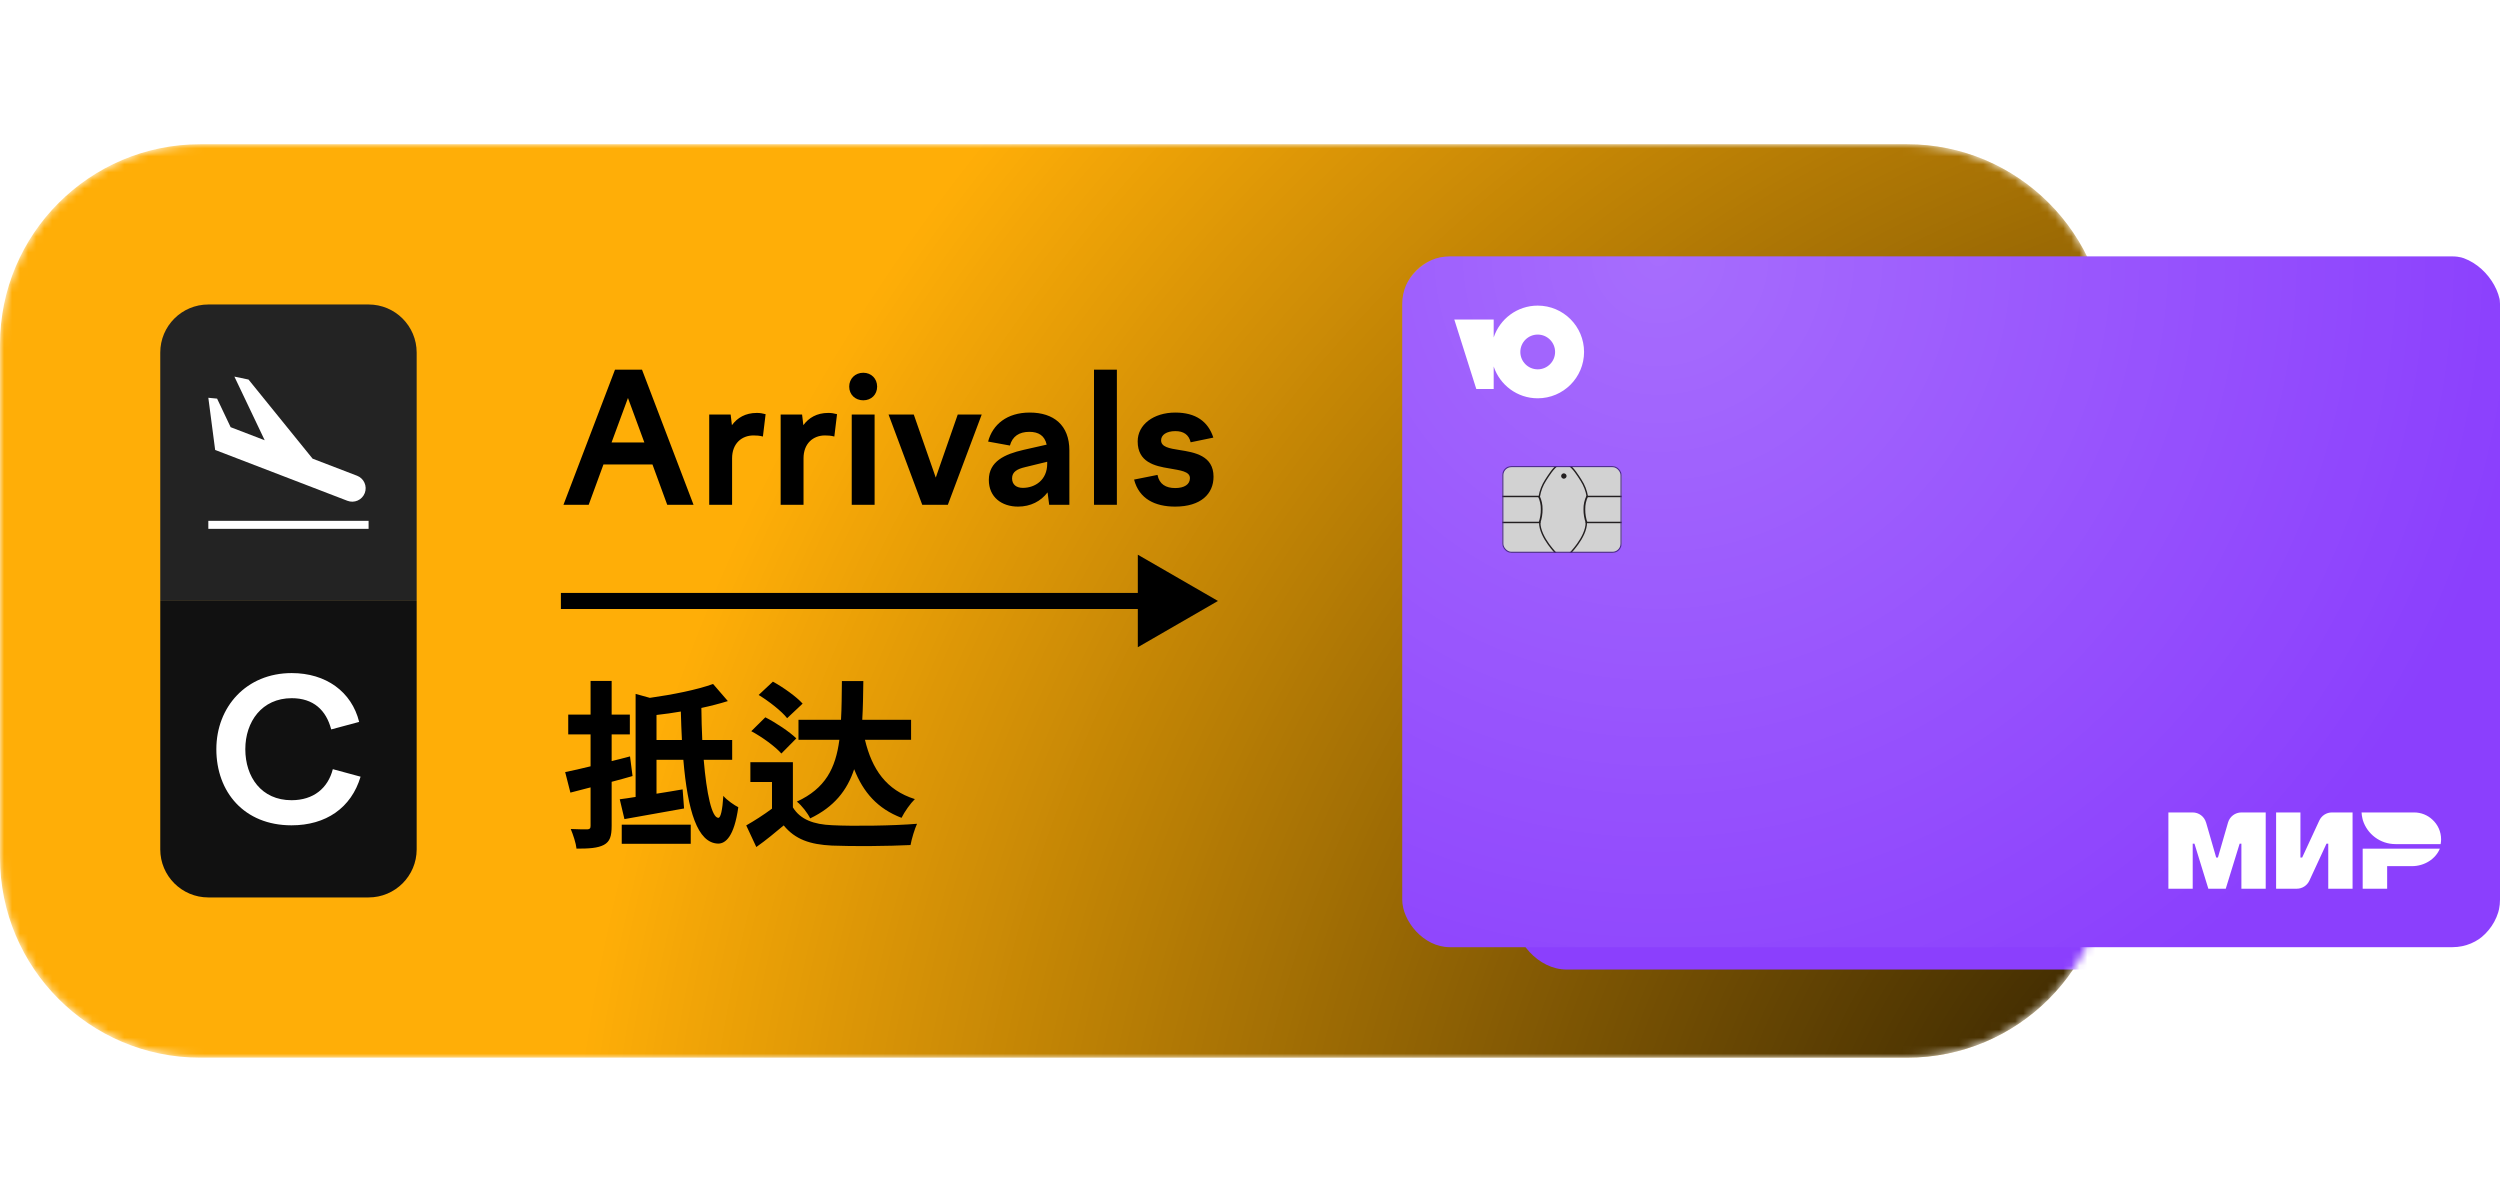
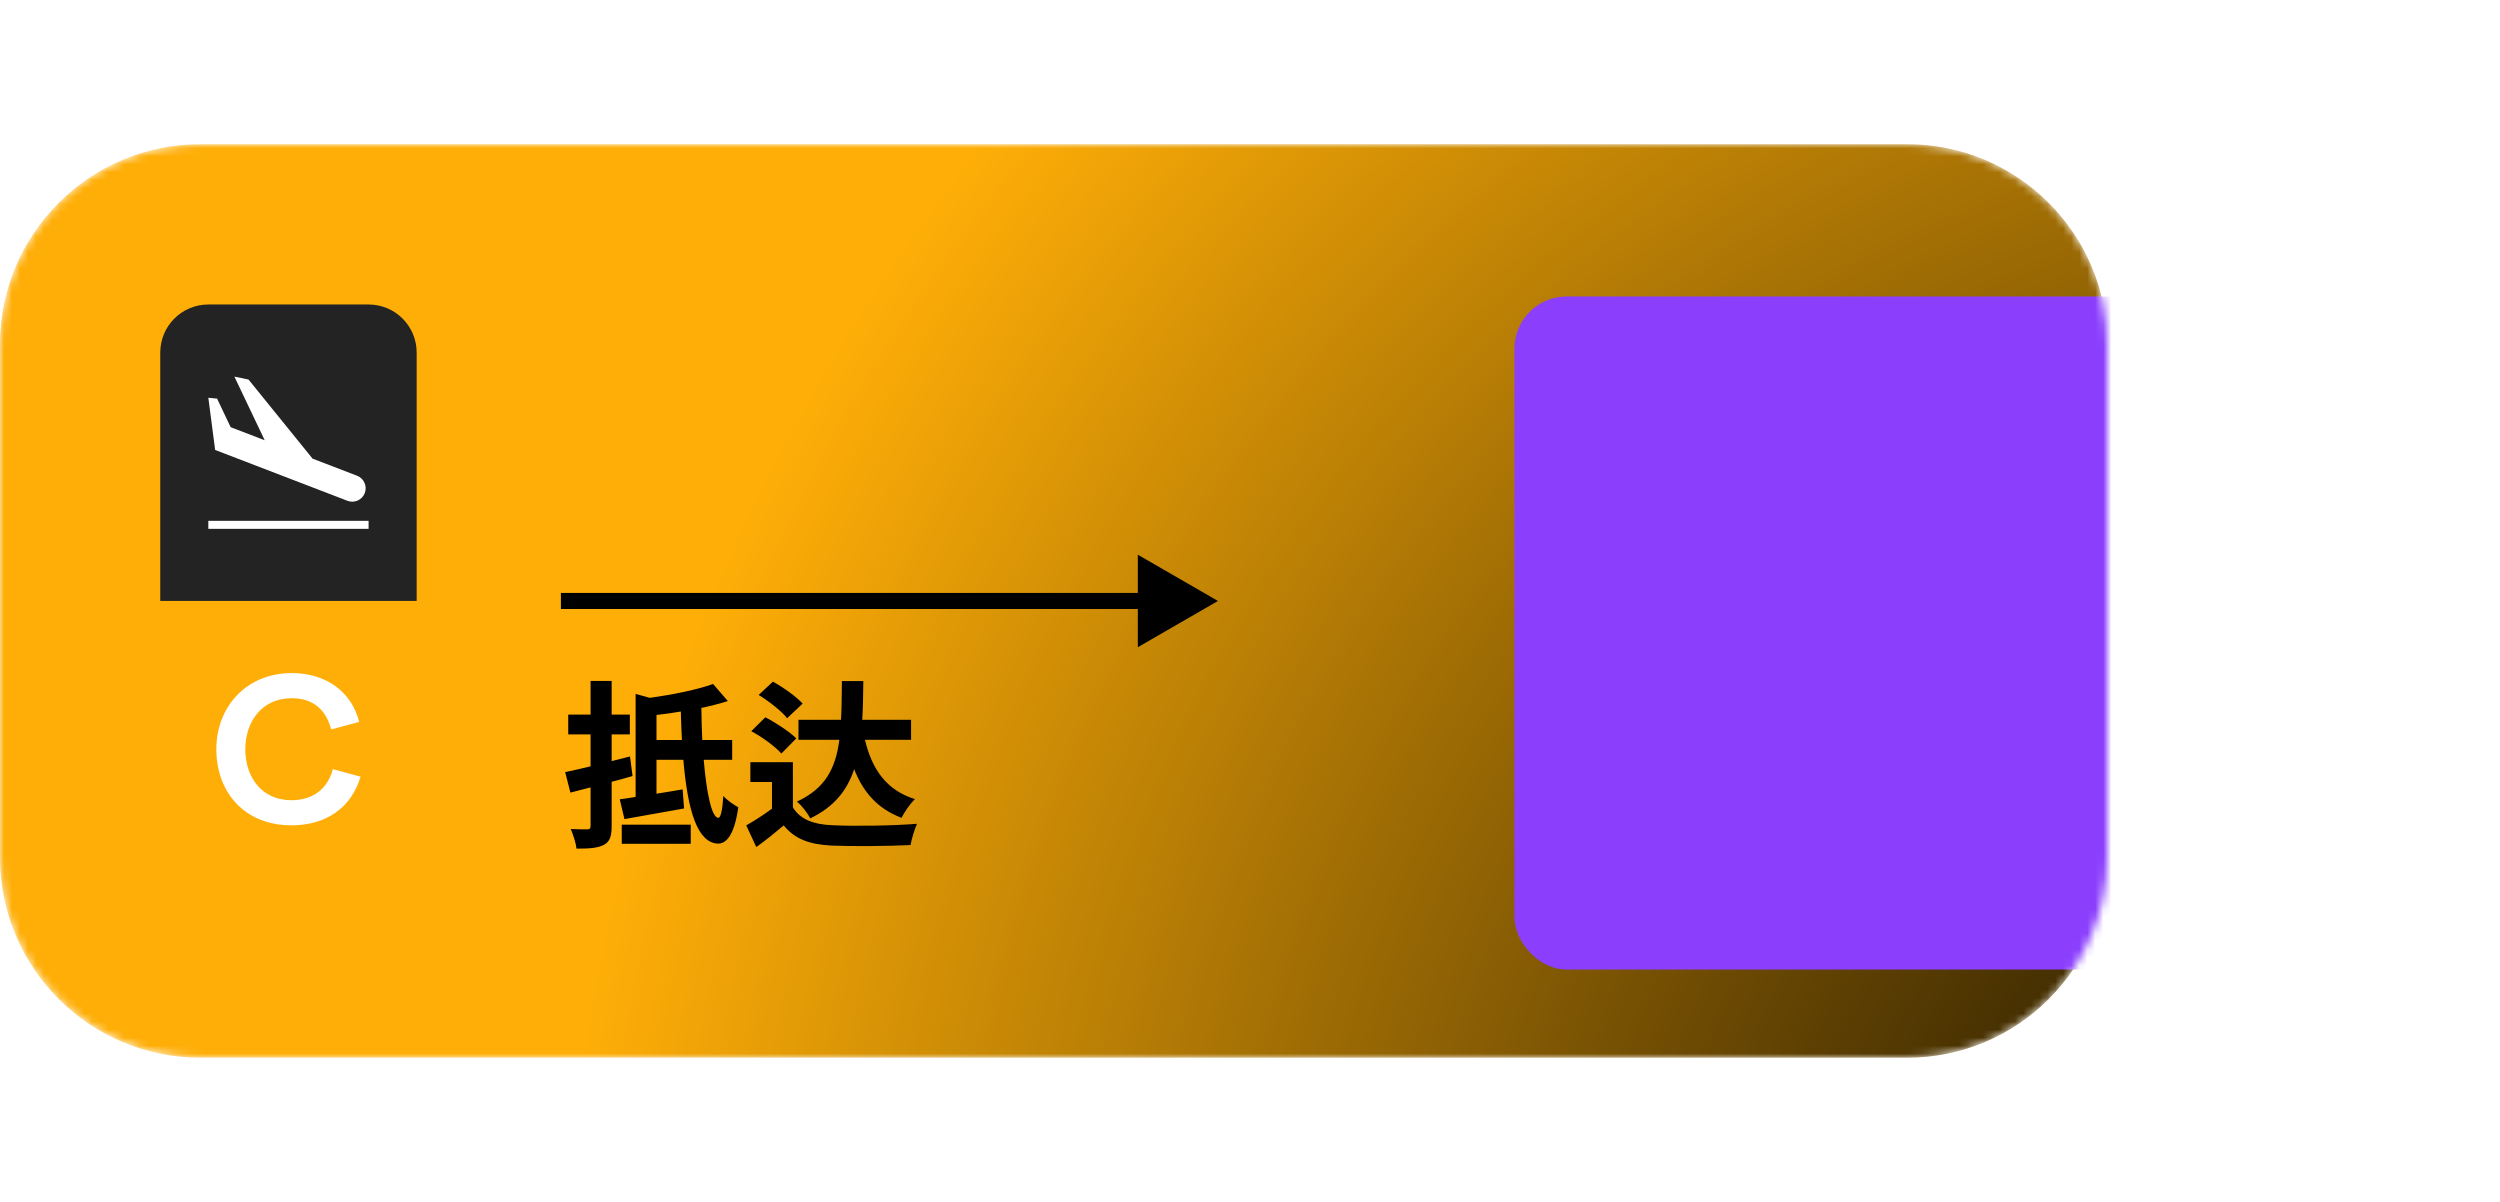
<svg xmlns="http://www.w3.org/2000/svg" width="312" height="150" viewBox="0 0 312 150" fill="none">
  <mask id="mask0_3664_668" style="mask-type:alpha" maskUnits="userSpaceOnUse" x="0" y="18" width="263" height="114">
    <path d="M1.5 43C1.5 30.021 12.021 19.5 25 19.5H238C250.979 19.5 261.5 30.021 261.5 43V107C261.5 119.979 250.979 130.5 238 130.5H25C12.021 130.5 1.5 119.979 1.5 107V43Z" fill="#FFAE07" />
    <path d="M1.5 43C1.5 30.021 12.021 19.5 25 19.5H238C250.979 19.5 261.5 30.021 261.5 43V107C261.5 119.979 250.979 130.5 238 130.5H25C12.021 130.5 1.5 119.979 1.5 107V43Z" fill="url(#paint0_radial_3664_668)" />
    <path d="M1.5 43C1.5 30.021 12.021 19.5 25 19.5H238C250.979 19.5 261.5 30.021 261.5 43V107C261.5 119.979 250.979 130.5 238 130.5H25C12.021 130.5 1.5 119.979 1.5 107V43Z" stroke="#383838" stroke-width="3" />
  </mask>
  <g mask="url(#mask0_3664_668)">
    <path d="M0 43C0 29.193 11.193 18 25 18H238C251.807 18 263 29.193 263 43V107C263 120.807 251.807 132 238 132H25C11.193 132 0 120.807 0 107V43Z" fill="#FFAE07" />
    <path d="M0 43C0 29.193 11.193 18 25 18H238C251.807 18 263 29.193 263 43V107C263 120.807 251.807 132 238 132H25C11.193 132 0 120.807 0 107V43Z" fill="url(#paint1_radial_3664_668)" style="mix-blend-mode:soft-light" />
    <g filter="url(#filter0_d_3664_668)">
      <rect x="177" y="33" width="133" height="84" rx="6.521" fill="#8B3FFD" />
    </g>
  </g>
  <g clip-path="url(#clip0_3664_668)">
    <rect x="174.842" y="31.876" width="137.228" height="86.572" rx="6.521" fill="#8B3FFD" />
    <circle opacity="0.6" cx="207" cy="32" r="109" fill="url(#paint2_radial_3664_668)" fill-opacity="0.4" />
    <g clip-path="url(#clip1_3664_668)">
      <path d="M202.375 67.694C202.377 68.035 202.243 68.364 202.001 68.608C201.76 68.852 201.43 68.991 201.085 68.995H188.771C188.601 68.993 188.432 68.958 188.275 68.892C188.118 68.825 187.976 68.729 187.857 68.608C187.738 68.487 187.644 68.344 187.58 68.187C187.516 68.03 187.485 67.863 187.487 67.694V59.469C187.484 59.3 187.515 59.132 187.579 58.974C187.642 58.817 187.736 58.674 187.855 58.553C187.975 58.432 188.117 58.336 188.274 58.269C188.432 58.203 188.601 58.169 188.771 58.167H201.085C201.256 58.169 201.425 58.203 201.583 58.269C201.74 58.336 201.883 58.432 202.003 58.553C202.123 58.674 202.217 58.817 202.281 58.974C202.345 59.131 202.377 59.299 202.375 59.469V67.694Z" fill="#D2D2D2" />
      <path d="M202.375 61.957H198.095C197.976 61.238 197.709 60.549 197.308 59.93C196.908 59.31 196.383 58.446 195.763 58.021H194.435C193.816 58.446 193.29 59.31 192.89 59.93C192.489 60.549 192.222 61.238 192.103 61.957H187.487" stroke="#231F20" stroke-width="0.18" />
      <path d="M202.375 65.205H197.977C197.977 67.095 195.769 69.228 195.769 69.228H194.361C194.361 69.228 192.158 67.095 192.158 65.205H187.487" stroke="#231F20" stroke-width="0.18" />
      <path d="M195.508 59.41C195.507 59.5 195.468 59.585 195.401 59.648C195.334 59.711 195.243 59.746 195.149 59.746C195.061 59.737 194.981 59.697 194.922 59.634C194.864 59.572 194.831 59.491 194.831 59.408C194.831 59.325 194.864 59.244 194.922 59.181C194.981 59.119 195.061 59.079 195.149 59.07C195.244 59.07 195.335 59.105 195.403 59.169C195.47 59.233 195.508 59.32 195.508 59.41Z" fill="#231F20" />
      <path d="M192.043 61.912C192.292 62.438 192.414 62.998 192.403 63.562C192.409 64.133 192.315 64.701 192.125 65.25" stroke="#231F20" stroke-width="0.221" />
      <path d="M198.089 61.912C197.84 62.438 197.718 62.998 197.729 63.562C197.723 64.133 197.817 64.701 198.008 65.25" stroke="#231F20" stroke-width="0.221" />
    </g>
    <rect x="187.554" y="58.235" width="14.753" height="10.693" rx="1.06" stroke="#47238B" stroke-width="0.135" />
    <path fill-rule="evenodd" clip-rule="evenodd" d="M191.907 49.708C195.101 49.708 197.691 47.118 197.691 43.924C197.691 40.73 195.101 38.14 191.907 38.14C189.345 38.14 187.172 39.806 186.412 42.113V39.875H181.496L184.243 48.551H186.412V45.735C187.172 48.042 189.345 49.708 191.907 49.708ZM191.907 46.093C193.105 46.093 194.076 45.122 194.076 43.924C194.076 42.726 193.105 41.755 191.907 41.755C190.709 41.755 189.738 42.726 189.738 43.924C189.738 45.122 190.709 46.093 191.907 46.093Z" fill="white" />
    <path fill-rule="evenodd" clip-rule="evenodd" d="M289.45 102.4L287.312 107.017H287.093V101.393H284.058V110.912H286.633C287.312 110.912 287.923 110.52 288.21 109.905L290.347 105.288H290.566V110.912H293.601V101.393H291.026C290.347 101.393 289.736 101.785 289.45 102.4ZM294.83 102.137C294.774 101.896 294.735 101.65 294.723 101.393H301.288C302.163 101.393 302.96 101.729 303.555 102.283C304.228 102.893 304.649 103.771 304.649 104.751C304.649 104.952 304.626 105.153 304.593 105.344H298.954C297.046 105.344 295.43 104.09 294.886 102.367L294.869 102.299C294.864 102.271 294.857 102.245 294.85 102.218C294.843 102.192 294.836 102.165 294.83 102.137ZM294.863 110.912V105.915H304.491C303.964 107.191 302.595 108.097 300.99 108.097H297.916V110.912H294.863ZM276.579 107.017L275.316 102.646H275.311C275.097 101.902 274.418 101.393 273.644 101.393H270.615V110.912H273.65V105.288H273.869L275.602 110.912H277.774L279.507 105.288H279.726V110.912H282.761V101.393H279.726C278.952 101.393 278.273 101.908 278.06 102.646L276.797 107.017H276.579Z" fill="white" />
  </g>
  <path d="M20 44C20 40.686 22.686 38 26 38H46C49.314 38 52 40.686 52 44V75H20V44Z" fill="#232323" />
-   <path d="M20 75H52V106C52 109.314 49.314 112 46 112H26C22.686 112 20 109.314 20 106V75Z" fill="#111111" />
  <path d="M27 93.5C27 88.219 30.742 84 36.404 84C40.677 84 43.888 86.32 44.823 90.095L41.334 91.032C40.702 88.614 39.11 87.134 36.404 87.134C32.688 87.134 30.615 90.07 30.615 93.5C30.615 96.954 32.612 99.866 36.379 99.866C39.135 99.866 40.93 98.361 41.536 95.992L45 96.93C43.837 100.829 40.677 103 36.379 103C30.463 103 27 98.83 27 93.5Z" fill="white" />
-   <path d="M70.32 63L76.751 46.137H80.123L86.554 63H83.271L81.427 57.964H75.311L73.468 63H70.32ZM76.323 55.22H80.415L78.37 49.667L76.323 55.22ZM88.51 63V51.735H91.186L91.343 53.062C92.018 52.14 93.029 51.533 94.446 51.533C94.851 51.533 95.121 51.578 95.548 51.69L95.21 54.478C94.806 54.366 94.401 54.343 94.041 54.343C92.557 54.343 91.365 55.355 91.365 57.199V63H88.51ZM97.425 63V51.735H100.1L100.258 53.062C100.932 52.14 101.944 51.533 103.361 51.533C103.765 51.533 104.035 51.578 104.462 51.69L104.125 54.478C103.72 54.366 103.316 54.343 102.956 54.343C101.472 54.343 100.28 55.355 100.28 57.199V63H97.425ZM105.981 48.25C105.981 47.261 106.723 46.519 107.735 46.519C108.746 46.519 109.466 47.261 109.466 48.25C109.466 49.239 108.746 49.959 107.735 49.959C106.723 49.959 105.981 49.239 105.981 48.25ZM106.296 63V51.735H109.151V63H106.296ZM115.097 63L110.892 51.735H114.04L116.783 59.605L119.526 51.735H122.517L118.29 63H115.097ZM130.939 63L130.736 61.449C129.904 62.55 128.623 63.225 127.049 63.225C125.025 63.225 123.406 62.056 123.406 59.897C123.406 57.581 125.385 56.682 127.746 56.142L130.624 55.49C130.376 54.366 129.612 53.894 128.465 53.894C127.184 53.894 126.352 54.456 126.037 55.603L123.316 55.108C123.878 52.972 125.677 51.488 128.51 51.488C131.501 51.488 133.457 53.062 133.457 56.21V63H130.939ZM126.307 59.695C126.307 60.482 126.846 60.886 127.656 60.886C129.162 60.886 130.691 59.92 130.691 57.873V57.626L127.926 58.301C126.981 58.526 126.307 58.863 126.307 59.695ZM136.531 63V46.137H139.387V63H136.531ZM146.659 63.225C144.141 63.225 142.162 62.258 141.533 59.852L144.456 59.268C144.68 60.437 145.512 60.909 146.659 60.909C147.806 60.909 148.503 60.459 148.503 59.672C148.503 58.818 147.289 58.705 145.94 58.458C144.096 58.166 141.982 57.671 141.982 55.085C141.982 52.994 143.961 51.488 146.682 51.488C149.245 51.488 150.774 52.612 151.426 54.613L148.593 55.198C148.368 54.231 147.693 53.804 146.682 53.804C145.58 53.804 144.905 54.276 144.905 54.95C144.905 55.782 145.917 55.962 147.221 56.165C149.087 56.457 151.448 56.862 151.448 59.492C151.448 61.628 149.874 63.225 146.659 63.225Z" fill="black" />
  <path d="M78.627 94.399L78.942 96.85C78.087 97.097 77.21 97.345 76.334 97.569V103.056C76.334 104.382 76.109 105.034 75.367 105.439C74.602 105.844 73.523 105.911 71.949 105.911C71.882 105.237 71.522 104.157 71.23 103.46C72.084 103.505 73.006 103.505 73.298 103.505C73.591 103.483 73.703 103.393 73.703 103.078V98.266L71.185 98.918L70.533 96.355C71.432 96.175 72.534 95.928 73.703 95.636V91.656H70.915V89.183H73.703V84.978H76.334V89.183H78.605V91.656H76.334V94.984C77.098 94.804 77.862 94.602 78.627 94.399ZM77.593 105.304V102.921H86.204V105.304H77.593ZM81.932 92.353H85.103C85.058 91.229 84.99 90.037 84.968 88.8C83.956 88.98 82.922 89.115 81.932 89.228V92.353ZM91.376 94.826H87.823C88.183 99.076 88.835 102.044 89.644 102.066C89.937 102.089 90.162 101.099 90.274 99.323C90.679 99.84 91.713 100.537 92.14 100.74C91.623 104.427 90.544 105.282 89.622 105.282C87.036 105.214 85.822 101.189 85.282 94.826H81.932V99.053C82.989 98.896 84.113 98.694 85.192 98.514L85.372 100.897C82.787 101.369 80.044 101.841 77.93 102.224L77.345 99.75C77.93 99.683 78.605 99.57 79.324 99.458V86.597L81.1 87.092C83.978 86.687 87.014 86.08 88.992 85.36L90.836 87.496C89.824 87.811 88.7 88.103 87.531 88.351C87.553 89.722 87.576 91.071 87.643 92.353H91.376V94.826ZM99.65 89.835H104.956C105.046 88.373 105.046 86.754 105.069 85.001H107.745C107.722 86.732 107.7 88.328 107.61 89.835H113.703V92.331H107.947C108.824 95.996 110.6 98.604 114.175 99.728C113.635 100.245 112.871 101.324 112.511 102.066C109.521 100.92 107.745 98.896 106.598 95.996C105.721 98.649 104.102 100.695 101.112 102.134C100.797 101.482 100.055 100.515 99.448 100.043C103 98.401 104.282 95.906 104.754 92.331H99.65V89.835ZM100.167 87.811L98.234 89.632C97.559 88.755 95.963 87.519 94.681 86.732L96.457 85.068C97.761 85.787 99.38 86.934 100.167 87.811ZM99.38 92.151L97.514 94.039C96.772 93.185 95.108 91.971 93.759 91.251L95.513 89.52C96.84 90.195 98.526 91.319 99.38 92.151ZM98.953 95.119V100.762C99.875 102.269 101.539 102.898 103.877 102.988C106.463 103.123 111.499 103.056 114.445 102.808C114.153 103.438 113.77 104.697 113.635 105.461C110.96 105.596 106.485 105.641 103.832 105.529C101.089 105.394 99.245 104.764 97.806 103.011C96.75 103.888 95.693 104.787 94.389 105.709L93.13 103.011C94.119 102.449 95.288 101.707 96.345 100.92V97.592H93.647V95.119H98.953Z" fill="black" />
  <path d="M152 75L142 69.227V80.773L152 75ZM70 76H143V74H70V76Z" fill="black" />
  <path d="M45.523 61.533C45.682 61.118 45.67 60.658 45.489 60.253C45.309 59.847 44.975 59.53 44.561 59.371L39.01 57.24L31.015 47.368L29.252 47L33.035 54.944L28.784 53.312L27.093 49.748L26 49.642L26.851 56.155L28.159 56.657L43.356 62.498C43.561 62.577 43.781 62.615 44.001 62.61C44.221 62.604 44.438 62.555 44.64 62.466C44.841 62.376 45.023 62.247 45.174 62.087C45.326 61.927 45.444 61.739 45.523 61.533Z" fill="white" />
  <line x1="26" y1="65.5" x2="46" y2="65.5" stroke="white" />
  <defs>
    <filter id="filter0_d_3664_668" x="170" y="18" width="171" height="122" filterUnits="userSpaceOnUse" color-interpolation-filters="sRGB">
      <feFlood flood-opacity="0" result="BackgroundImageFix" />
      <feColorMatrix in="SourceAlpha" type="matrix" values="0 0 0 0 0 0 0 0 0 0 0 0 0 0 0 0 0 0 127 0" result="hardAlpha" />
      <feOffset dx="12" dy="4" />
      <feGaussianBlur stdDeviation="9.5" />
      <feComposite in2="hardAlpha" operator="out" />
      <feColorMatrix type="matrix" values="0 0 0 0 0.492 0 0 0 0 0.243 0 0 0 0 0.014 0 0 0 1 0" />
      <feBlend mode="multiply" in2="BackgroundImageFix" result="effect1_dropShadow_3664_668" />
      <feBlend mode="normal" in="SourceGraphic" in2="effect1_dropShadow_3664_668" result="shape" />
    </filter>
    <radialGradient id="paint0_radial_3664_668" cx="0" cy="0" r="1" gradientUnits="userSpaceOnUse" gradientTransform="translate(302.5 164) rotate(-140.876) scale(231.379 231.379)">
      <stop />
      <stop offset="1" stop-opacity="0" />
    </radialGradient>
    <radialGradient id="paint1_radial_3664_668" cx="0" cy="0" r="1" gradientUnits="userSpaceOnUse" gradientTransform="translate(302.5 164) rotate(-140.876) scale(231.379 231.379)">
      <stop />
      <stop offset="1" stop-opacity="0" />
    </radialGradient>
    <radialGradient id="paint2_radial_3664_668" cx="0" cy="0" r="1" gradientUnits="userSpaceOnUse" gradientTransform="translate(207 32) rotate(90) scale(109)">
      <stop stop-color="white" />
      <stop offset="1" stop-color="white" stop-opacity="0" />
    </radialGradient>
    <clipPath id="clip0_3664_668">
-       <rect x="175" y="32" width="137" height="86.207" rx="5.928" fill="white" />
-     </clipPath>
+       </clipPath>
    <clipPath id="clip1_3664_668">
-       <rect x="187.487" y="58.167" width="14.888" height="10.828" rx="1.128" fill="white" />
-     </clipPath>
+       </clipPath>
  </defs>
</svg>